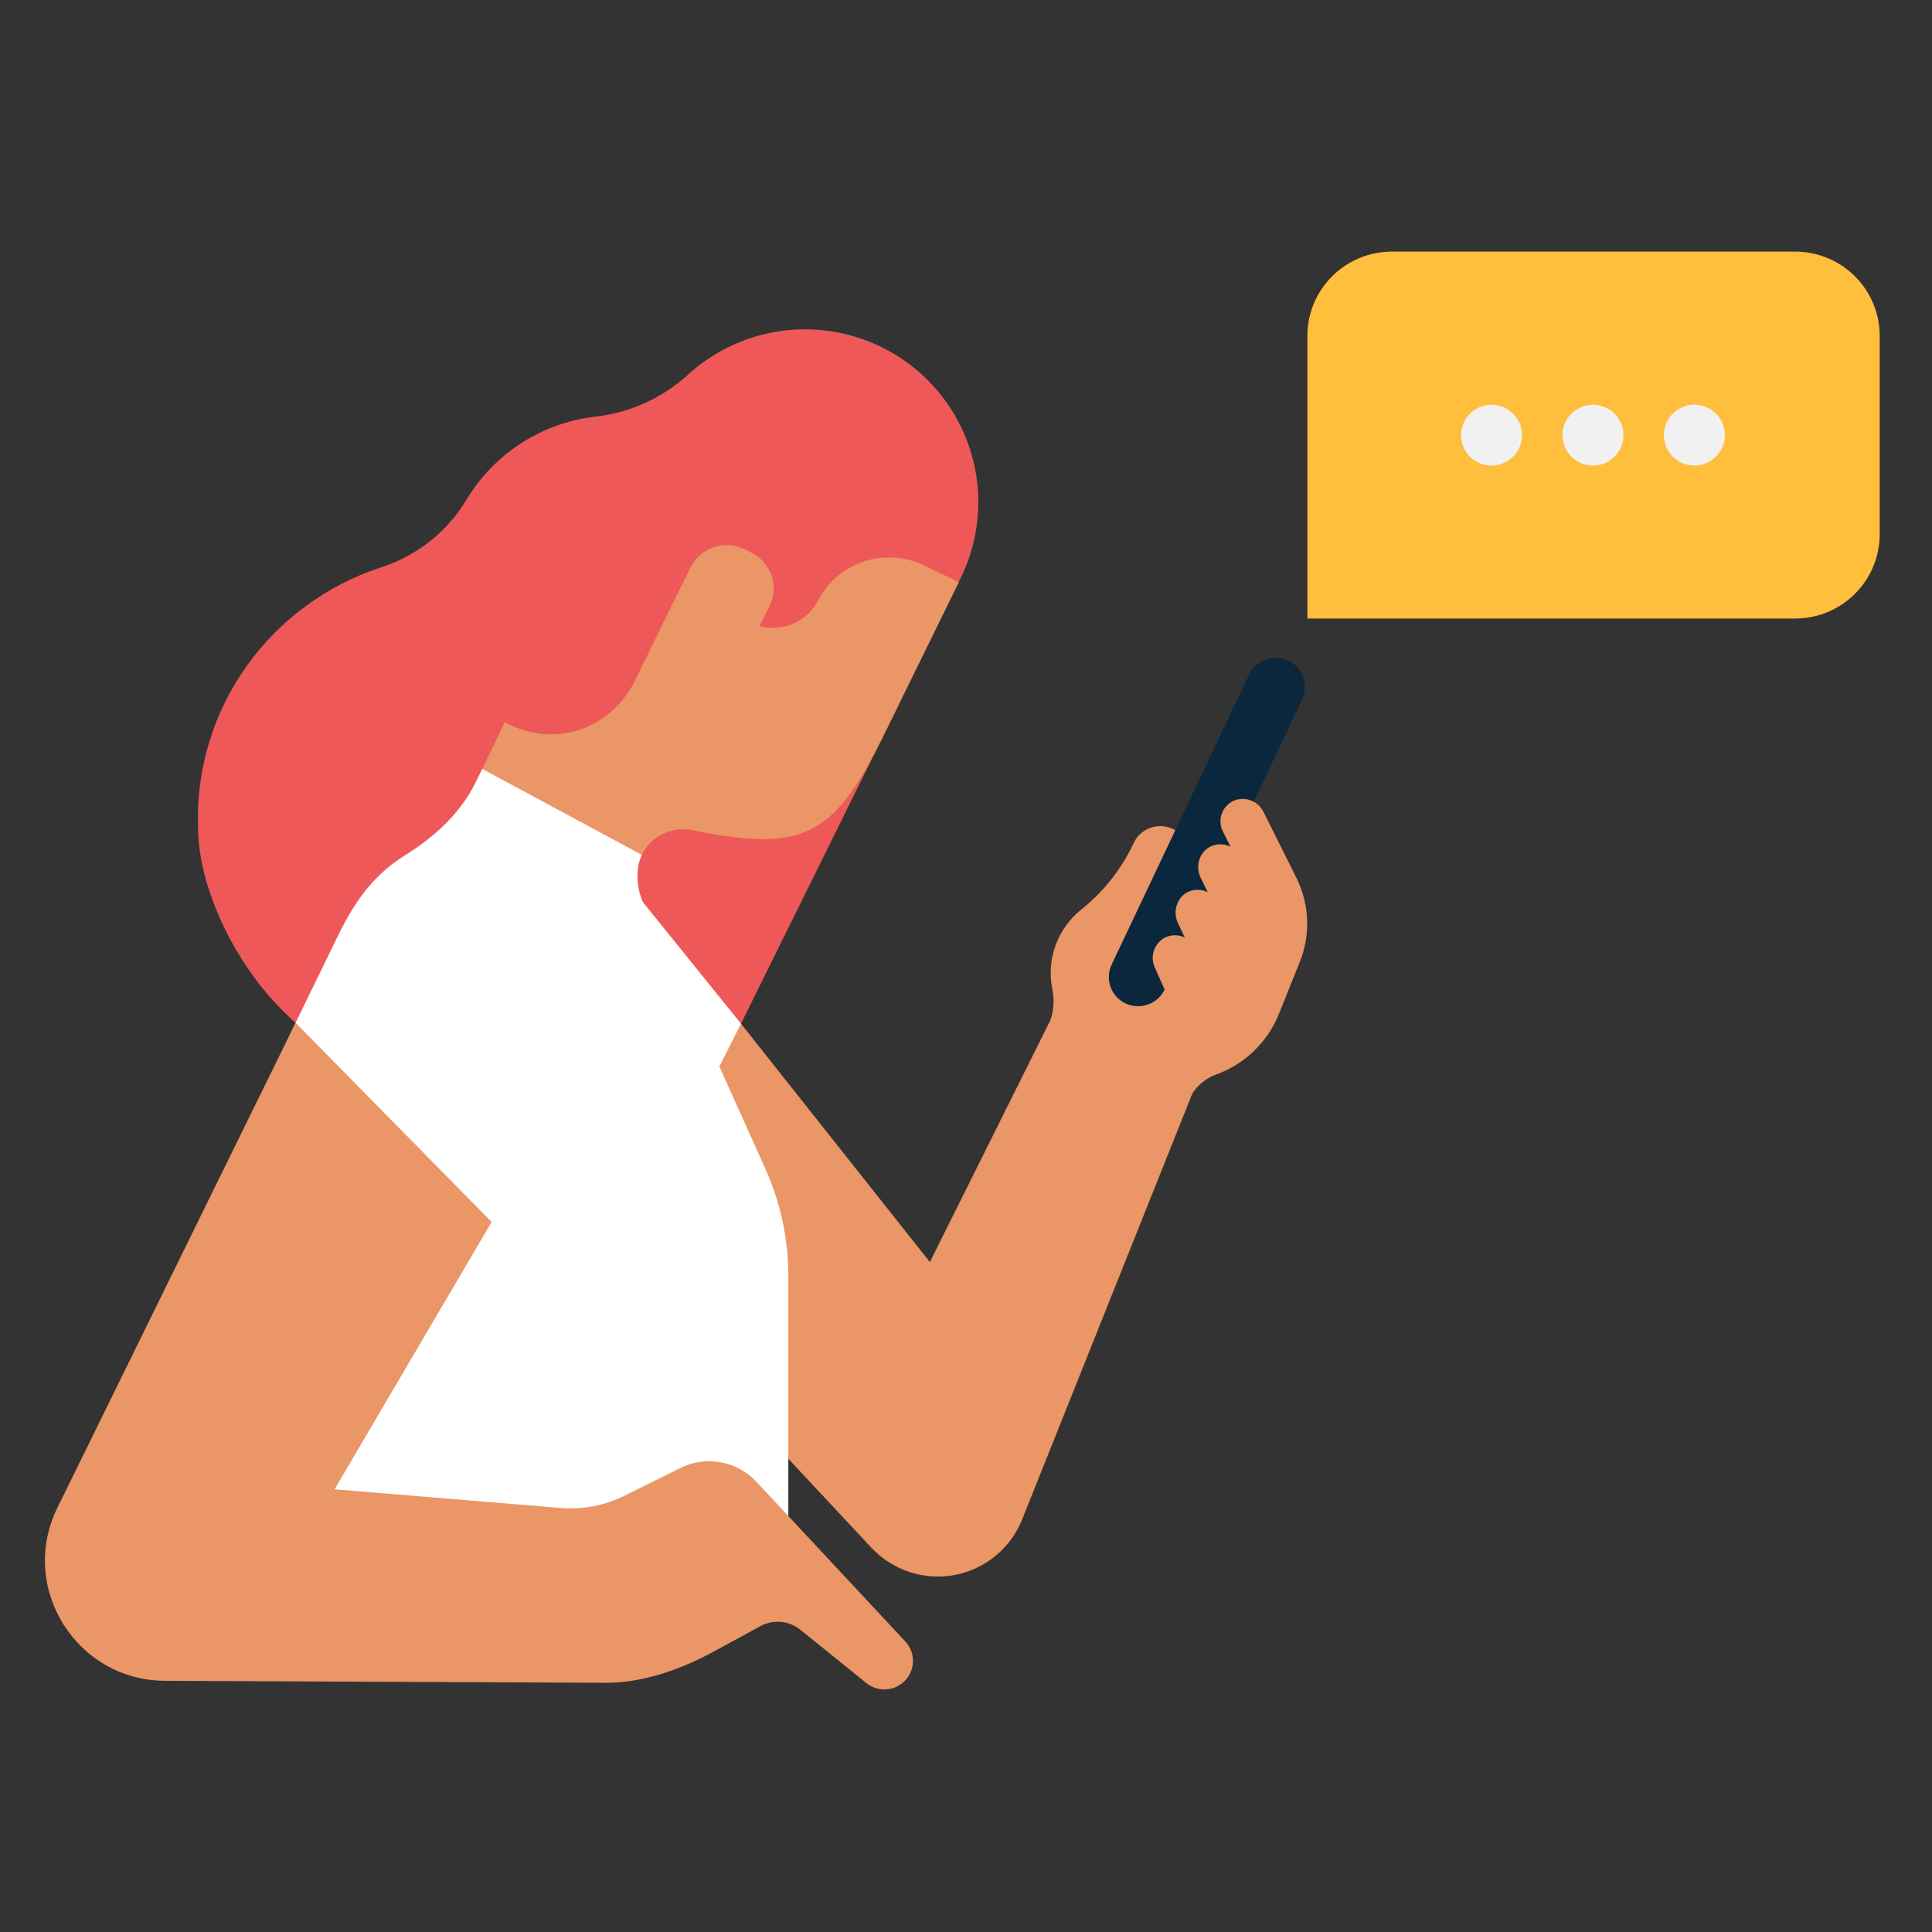
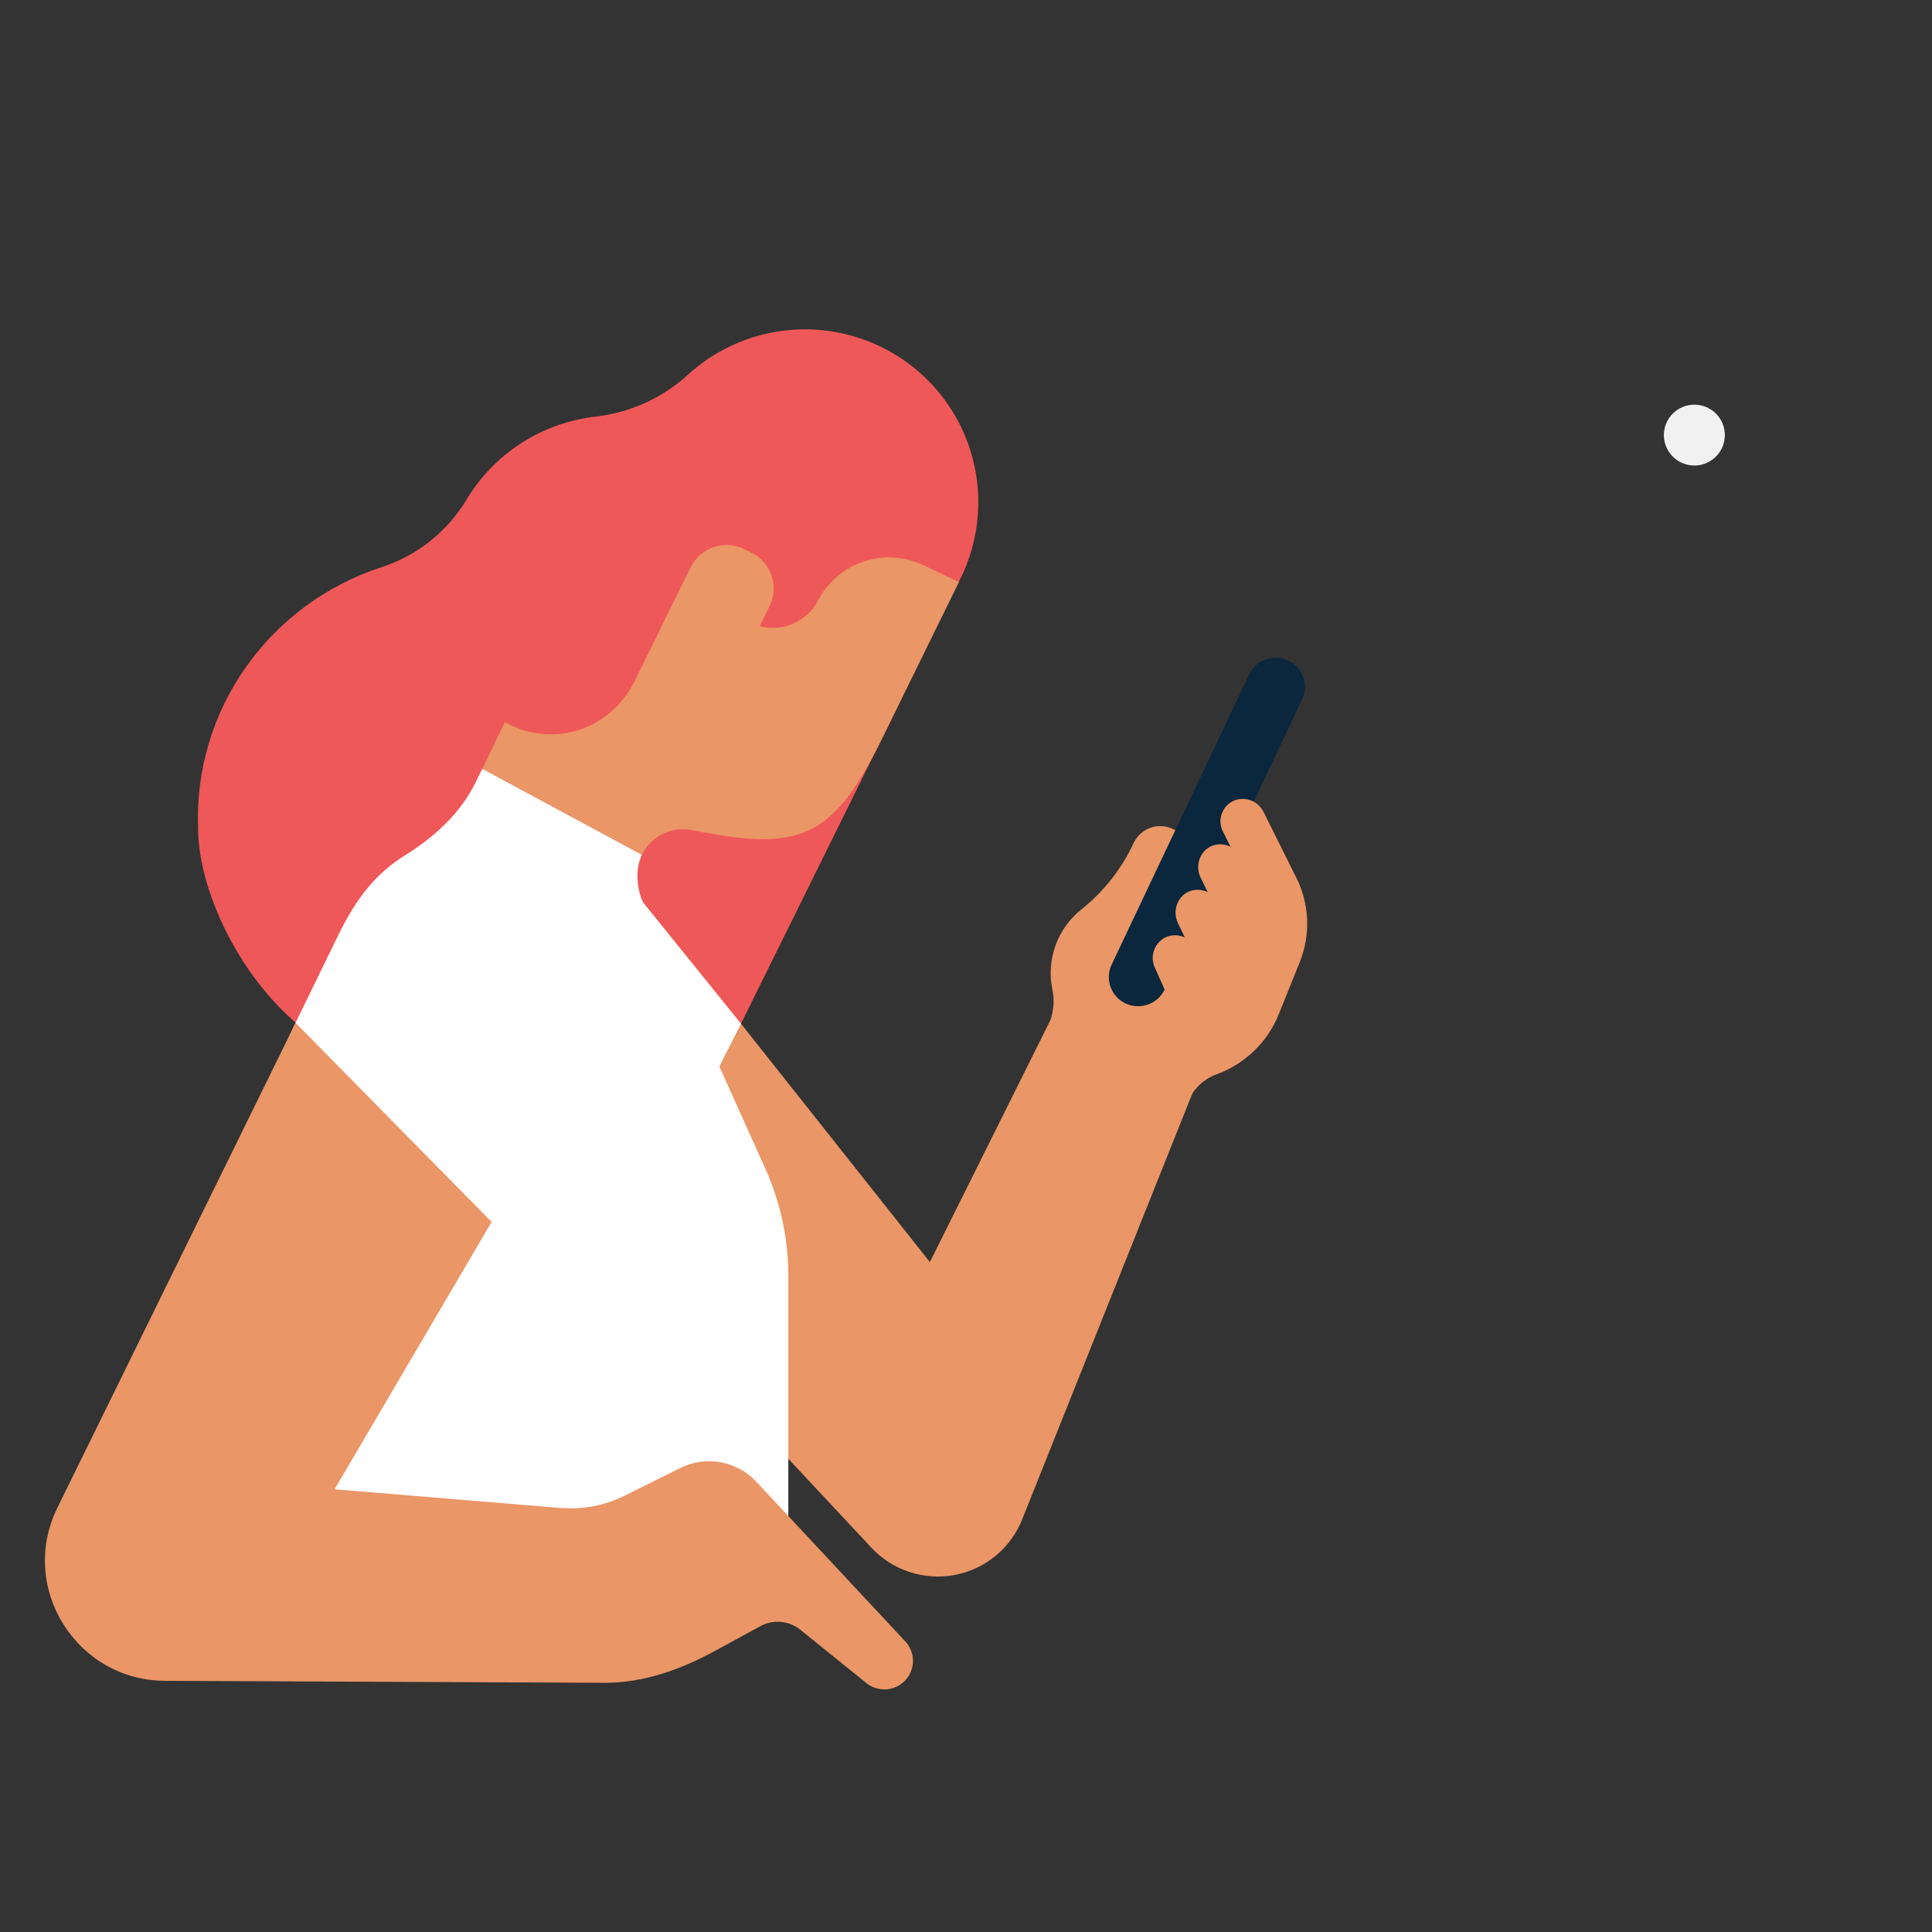
<svg xmlns="http://www.w3.org/2000/svg" width="215" height="215" viewBox="0 0 215 215" fill="none">
  <rect x="0" y="0" width="215" height="215" fill="#333333" stroke="none" />
  <g clip-path="url(#clip0_961_10073)">
    <path d="M99.927 78.586L75.973 127.04L63.621 87.097L99.927 78.586Z" fill="#EF5858" />
    <path d="M108.861 55.282C108.745 51.613 107.58 48.053 105.501 45.023C103.423 41.994 100.519 39.62 97.132 38.184C93.745 36.747 90.016 36.307 86.386 36.916C82.756 37.524 79.377 39.156 76.647 41.618C73.8 44.246 70.189 45.905 66.336 46.354C63.371 46.684 60.524 47.695 58.018 49.307C55.511 50.92 53.414 53.09 51.89 55.648C49.726 59.221 46.334 61.89 42.346 63.156C36.366 65.127 31.168 68.941 27.5 74.047C23.732 79.288 21.812 85.628 22.042 92.074C22.042 97.616 24.899 104.693 29.323 110.104C34.802 116.81 42.193 120.516 50.127 120.516C50.599 120.537 51.07 120.546 51.538 120.546C56.251 120.542 60.894 119.412 65.078 117.251C69.263 115.09 72.868 111.961 75.591 108.126C78.315 104.29 80.078 99.86 80.733 95.206C81.388 90.552 80.915 85.809 79.355 81.374C81.884 79.651 83.964 77.353 85.425 74.669C86.797 74.97 88.197 75.123 89.601 75.124C92.183 75.121 94.739 74.601 97.116 73.595C99.493 72.589 101.644 71.117 103.44 69.266C105.236 67.416 106.641 65.225 107.573 62.822C108.504 60.42 108.942 57.856 108.861 55.282Z" fill="#EF5858" />
    <path d="M129.898 100.365C130.678 99.206 131.376 97.993 131.986 96.736C132.358 96.012 132.451 95.177 132.249 94.388C132.047 93.6 131.563 92.913 130.888 92.455C130.5 92.204 130.063 92.039 129.605 91.969C129.148 91.9 128.681 91.929 128.235 92.053C127.79 92.178 127.376 92.396 127.021 92.692C126.667 92.989 126.379 93.357 126.179 93.773C124.828 96.685 122.814 99.242 120.297 101.24C119.002 102.284 118.02 103.664 117.458 105.227C116.896 106.79 116.776 108.478 117.111 110.105C117.356 111.26 117.273 112.46 116.872 113.57L103.48 140.448L82.461 113.921L70.715 99.363L53.492 125.69L96.975 172.237C98.136 173.48 99.594 174.409 101.212 174.94C102.83 175.47 104.557 175.583 106.231 175.269C107.905 174.955 109.472 174.224 110.787 173.143C112.101 172.063 113.121 170.668 113.75 169.089L114.066 168.298L133.531 119.577L129.898 100.365Z" fill="#EA9666" />
    <path d="M126.66 111.973C126.179 111.978 125.703 111.877 125.267 111.675C124.878 111.493 124.529 111.235 124.24 110.918C123.952 110.601 123.729 110.229 123.584 109.826C123.44 109.422 123.377 108.994 123.399 108.566C123.421 108.138 123.528 107.719 123.713 107.332L139.035 75.002C139.414 74.239 140.079 73.654 140.886 73.375C141.692 73.095 142.577 73.142 143.349 73.506C144.121 73.87 144.72 74.522 145.015 75.321C145.31 76.12 145.28 77.003 144.929 77.78L129.61 110.104C129.346 110.663 128.929 111.135 128.407 111.466C127.884 111.796 127.278 111.972 126.66 111.973Z" fill="#0A273D" />
    <path d="M144.245 97.646L140.618 90.373C140.343 89.8 139.867 89.348 139.279 89.104C138.691 88.86 138.033 88.842 137.432 89.052C137.105 89.176 136.808 89.368 136.559 89.614C136.311 89.859 136.116 90.155 135.989 90.48C135.861 90.805 135.803 91.153 135.819 91.502C135.834 91.851 135.922 92.193 136.078 92.506L136.94 94.234C136.601 94.059 136.226 93.964 135.845 93.956C135.463 93.948 135.085 94.028 134.739 94.189C133.474 94.784 132.991 96.4 133.602 97.652L134.396 99.282C134.059 99.114 133.689 99.024 133.312 99.018C132.936 99.012 132.563 99.091 132.221 99.249C130.972 99.844 130.48 101.439 131.07 102.688L131.846 104.327C131.47 104.145 131.055 104.06 130.638 104.08C130.221 104.1 129.816 104.224 129.459 104.441C128.936 104.777 128.552 105.291 128.379 105.887C128.206 106.484 128.255 107.123 128.517 107.686L130.846 112.91L129.791 116.265L132.147 122.745C132.424 122.013 132.857 121.349 133.415 120.798C133.973 120.248 134.643 119.824 135.38 119.556C136.944 118.986 138.37 118.095 139.565 116.939C140.76 115.783 141.697 114.389 142.315 112.847L144.645 107.052C145.251 105.546 145.528 103.928 145.46 102.306C145.391 100.685 144.977 99.096 144.245 97.646Z" fill="#EA9666" />
-     <path d="M70.71 99.369L82.459 113.927L68.909 140.707L63.77 102.239L70.71 99.369Z" fill="white" />
+     <path d="M70.71 99.369L82.459 113.927L68.909 140.707L70.71 99.369Z" fill="white" />
    <path d="M87.728 171.823V141.968C87.727 137.86 86.855 133.798 85.168 130.051L72.659 102.257C70.571 99.663 70.684 96.641 71.433 95.117L53.674 85.544L52.913 87.094C51.237 90.503 48.376 93.112 45.158 95.126C41.853 97.185 39.789 99.785 37.785 103.78L32.938 113.722L9.41 165.436C8.561 167.299 8.195 169.345 8.345 171.386C8.495 173.427 9.156 175.398 10.268 177.119C11.379 178.839 12.905 180.254 14.707 181.233C16.509 182.213 18.528 182.726 20.58 182.725H73.094L87.728 171.823Z" fill="white" />
    <path d="M71.433 95.118C71.934 94.105 72.758 93.288 73.776 92.793C74.794 92.299 75.947 92.156 77.055 92.387C89.21 94.847 92.715 93.261 98.269 81.975L106.713 64.772L72.113 47.509L67.788 56.305L53.68 85.545L71.439 95.118H71.433Z" fill="#EA9666" />
    <path d="M106.713 64.772L98.546 47.518H72.113L55.938 69.192L56.236 80.401C61.727 83.376 68.143 81.142 70.78 75.49L73.694 69.564C75.024 66.711 80.721 67.937 83.561 69.311C84.88 69.946 86.395 70.046 87.786 69.588C89.177 69.131 90.336 68.153 91.017 66.86C92.073 64.806 93.889 63.243 96.081 62.503C98.273 61.762 100.668 61.903 102.758 62.894L106.713 64.772Z" fill="#EF5858" />
    <path d="M83.609 61.498L82.83 61.115C80.62 60.028 77.945 60.934 76.855 63.138L73.683 69.552C72.593 71.757 73.501 74.425 75.712 75.512L76.49 75.895C78.7 76.982 81.376 76.076 82.466 73.872L85.637 67.458C86.727 65.254 85.819 62.585 83.609 61.498Z" fill="#EA9666" />
-     <path d="M154.881 28H199.774C202.269 28 204.662 28.988 206.426 30.748C208.191 32.508 209.182 34.894 209.182 37.383V59.45C209.182 61.938 208.191 64.325 206.426 66.084C204.662 67.844 202.269 68.832 199.774 68.832H145.488V37.383C145.488 34.897 146.477 32.513 148.238 30.753C149.999 28.994 152.388 28.004 154.881 28Z" fill="#FFBE3C" />
    <path d="M96.405 187.292L89.067 181.366C88.448 180.867 87.695 180.563 86.903 180.491C86.111 180.42 85.315 180.585 84.617 180.965L79.487 183.761C75.797 185.772 71.666 187.25 67.46 187.268L18.489 187.048C8.551 187.09 2.019 176.714 6.373 167.816L32.893 113.823L54.709 135.986L37.233 165.734L62.443 167.816C64.875 168.009 67.314 167.537 69.497 166.451L75.71 163.363C77.098 162.674 78.672 162.451 80.197 162.727C81.722 163.004 83.117 163.765 84.172 164.898L100.747 182.666C101.308 183.268 101.613 184.062 101.599 184.883C101.584 185.704 101.251 186.488 100.67 187.069C100.113 187.627 99.369 187.959 98.58 188C97.792 188.041 97.017 187.789 96.405 187.292Z" fill="#EA9666" />
-     <path d="M166.761 51.722C168.586 51.293 169.716 49.469 169.285 47.65C168.855 45.83 167.027 44.703 165.202 45.133C163.378 45.562 162.248 47.385 162.678 49.205C163.109 51.025 164.937 52.152 166.761 51.722Z" fill="#F2F1F2" />
-     <path d="M178.051 51.722C179.875 51.292 181.005 49.469 180.574 47.649C180.144 45.83 178.316 44.703 176.491 45.132C174.667 45.562 173.537 47.385 173.967 49.205C174.398 51.024 176.226 52.151 178.051 51.722Z" fill="#F2F1F2" />
    <path d="M190.954 50.813C192.28 49.491 192.28 47.347 190.954 46.025C189.629 44.703 187.48 44.703 186.154 46.025C184.829 47.347 184.829 49.491 186.154 50.813C187.48 52.135 189.629 52.135 190.954 50.813Z" fill="#F2F1F2" />
  </g>
  <defs>
    <clipPath id="clip0_961_10073">
      <rect width="204.172" height="160" fill="white" transform="translate(5 28)" />
    </clipPath>
  </defs>
</svg>